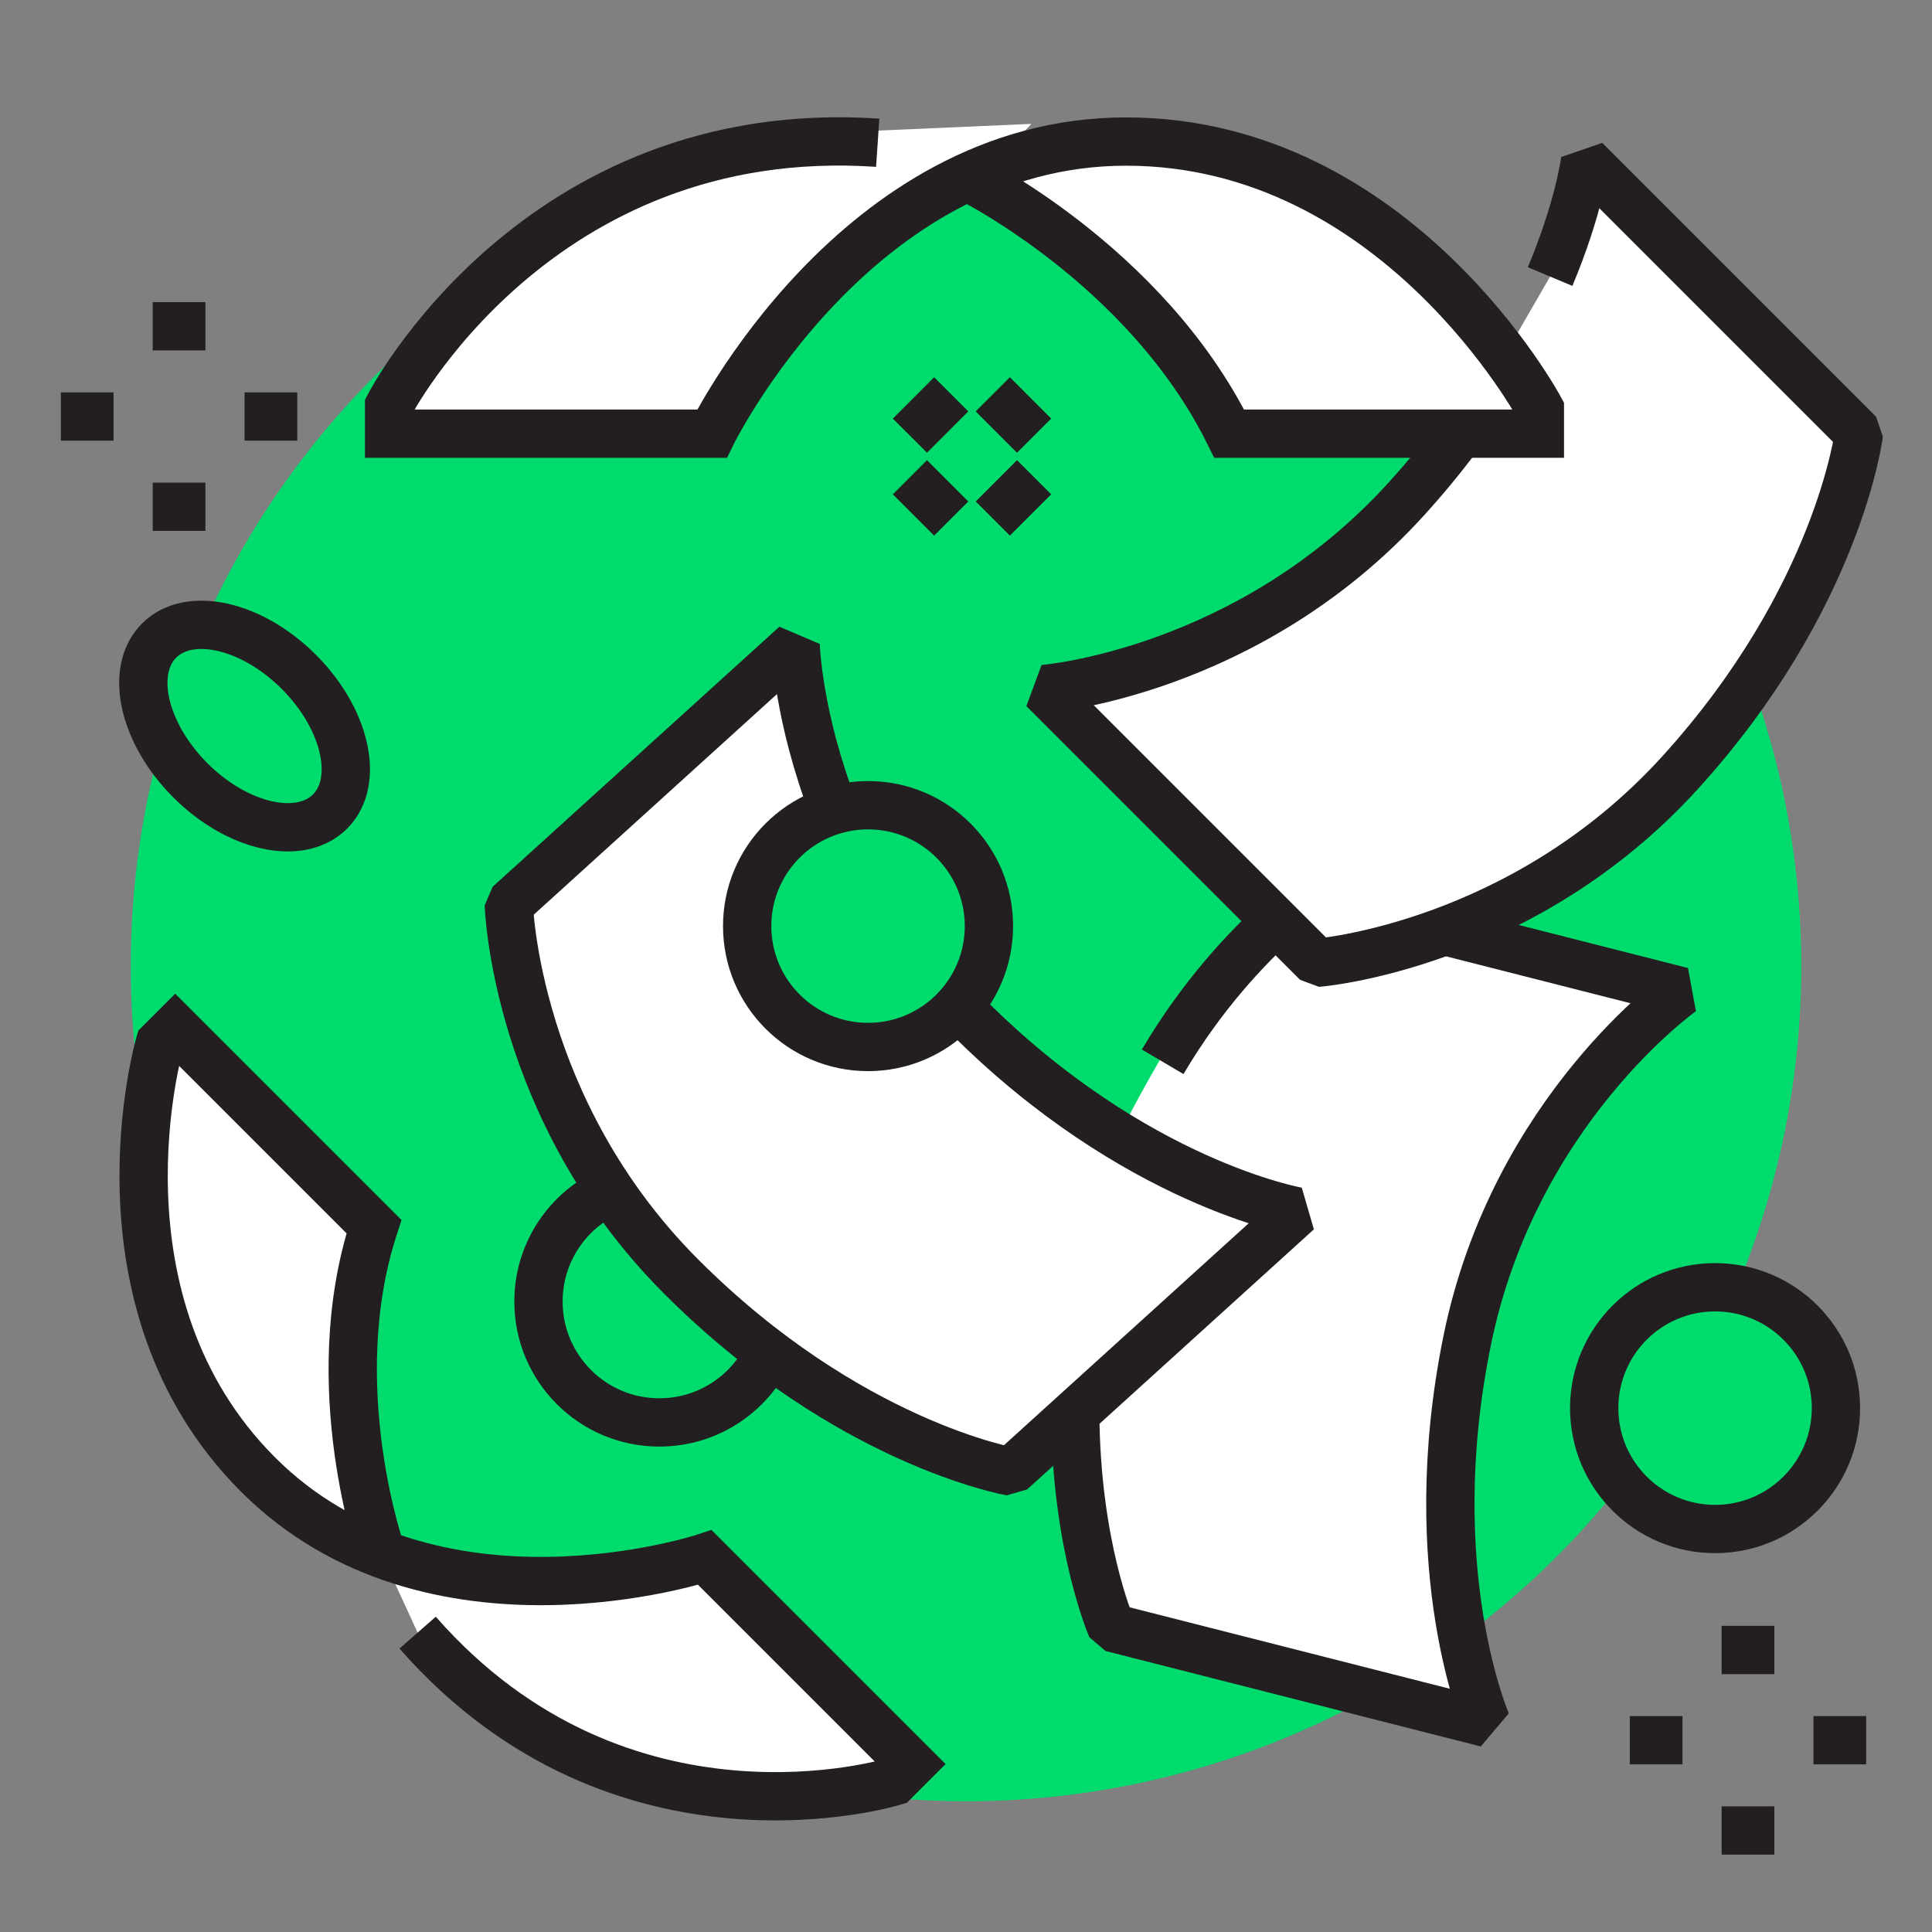
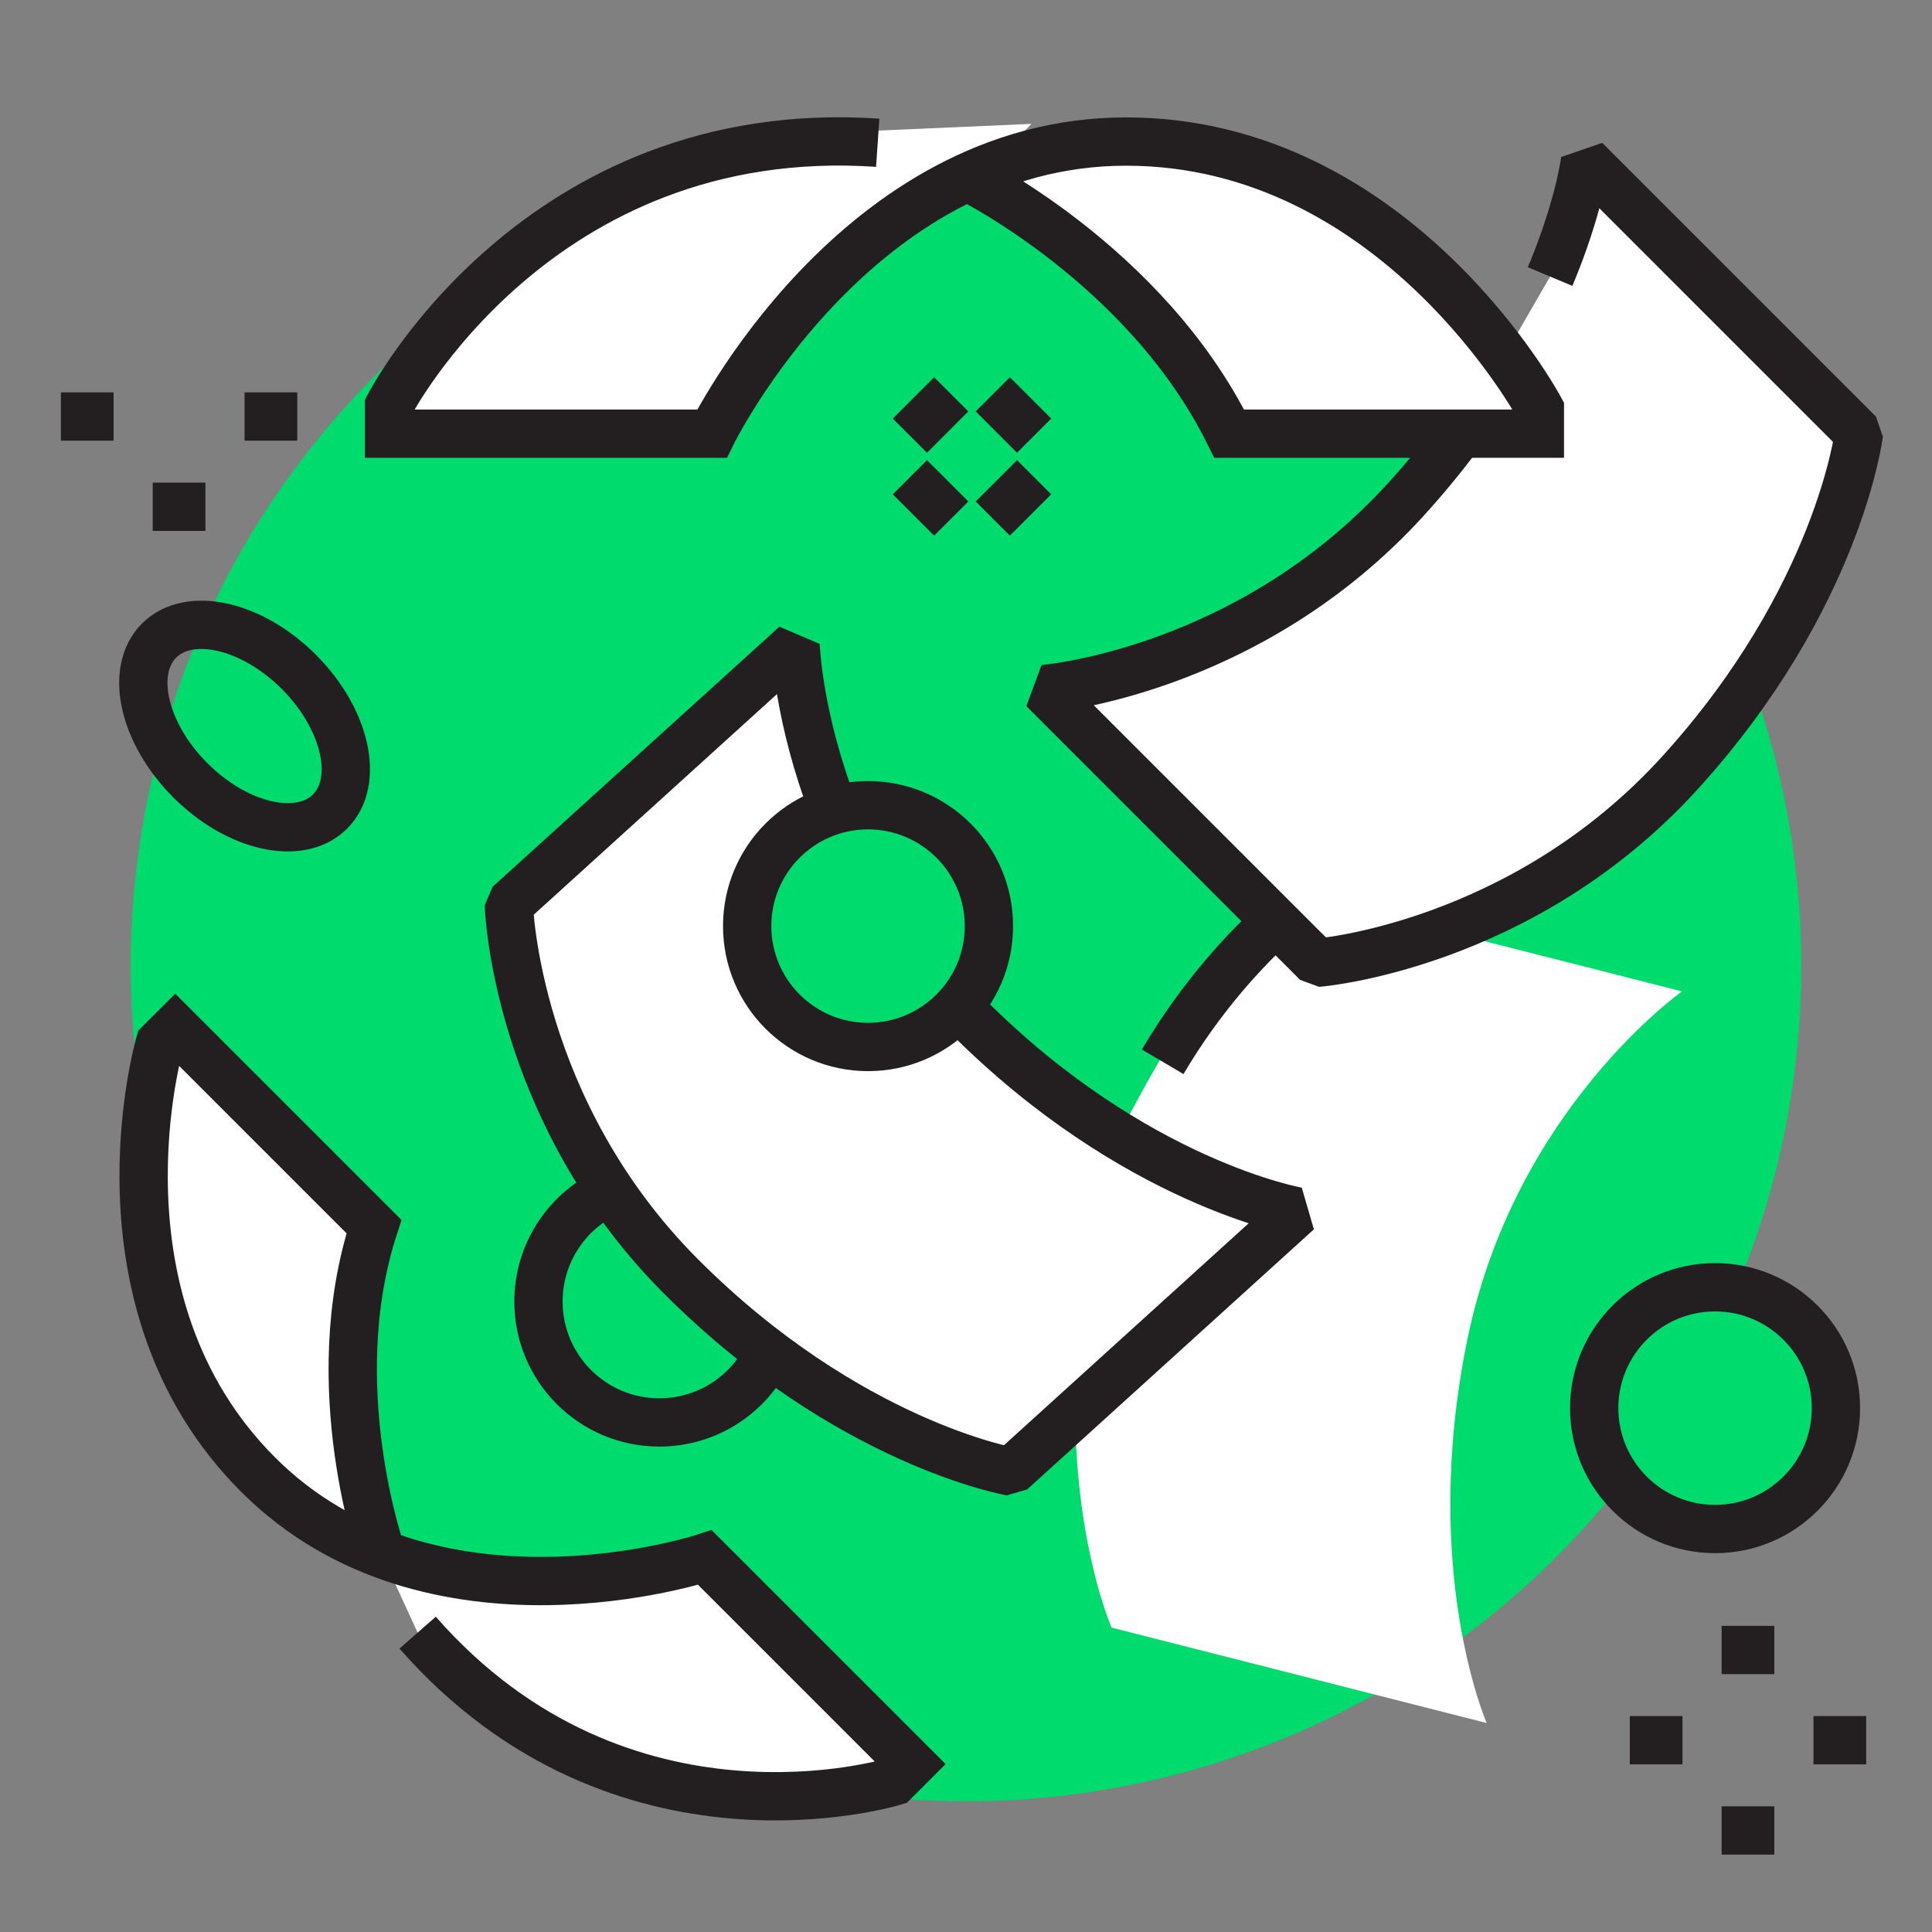
<svg xmlns="http://www.w3.org/2000/svg" viewBox="0 0 600 600">
  <rect x="0" y="0" width="600" height="600" fill="#808080" stroke="none" />
  <defs>
    <style>.cls-1{stroke-miterlimit:10;}.cls-1,.cls-2{fill:none;stroke:#231f20;stroke-width:15px;}.cls-3{fill:#00db6d;}.cls-4{fill:#fff;}.cls-2{stroke-linejoin:bevel;}</style>
  </defs>
  <g id="Layer_2">
    <circle class="cls-3" cx="300" cy="300" r="259.4" />
  </g>
  <g id="Layer_1">
    <g>
      <path class="cls-4" d="M381.74,134.68h71.48l-.66,1.14c-4.69,6.26-9.92,12.64-15.75,19.07-49.19,54.18-112.76,59.1-112.76,59.1l72.22,72.22c-9.02,8.22-22.94,22.77-35.2,43.55l35.21-43.54,12.78,12.78s63.57-4.92,112.76-59.1c49.19-54.18,55.48-105.22,55.48-105.22l-85.01-85.01s-1.79,14.49-10.89,36.22l-14.1,24.42c-17.92-24.24-57.68-66.35-117.6-66.35-18.3,0-34.73,4.3-49.22,11.02,5.41,2.74,56.53,29.68,81.27,79.7Z" />
      <path class="cls-4" d="M312.04,47.61c-.31-.16,8.27-9.14,8.27-9.14l-48.62,2.13,.9,3.73c-106.13-7.18-151.75,81.69-151.75,81.69v8.66h100.28s38.79-62.9,90.93-87.07Z" />
      <path class="cls-4" d="M118.49,482.57c.1,.29,.16,.45,.16,.45l11.06,24.02c63.43,72.37,147.97,46.21,147.97,46.21l5.39-5.39-64.15-64.15s-52.01,17.17-100.42-1.13Z" />
      <path class="cls-4" d="M116.14,380.94c-54.12-54.12-61.72-61.72-61.72-61.72l-4.8,4.8s-23.3,80.11,30.52,133.93c11.71,11.71,24.89,19.54,38.35,24.63-1.75-5.17-17.68-54.65-2.35-101.63Z" />
      <path class="cls-4" d="M396.29,286.22c-9.24-3.3-34.49,37.94-49.21,67.15-15.15-8.97-29.25-20.44-46.47-37.67-1.02-1.02-2.03-2.05-3.01-3.09l-38.6-61.02c-11.28-29.01-11.92-51.4-11.92-51.4l-89.06,80.77s1.82,63.73,53.53,115.5c51.72,51.77,102.39,60.54,102.39,60.54l19.99-18.13h-.01c.26,41.48,11.28,66.59,11.28,66.59l116.51,29.64s-20.67-47.09-6.07-118.79c14.6-71.7,66.73-108.42,66.73-108.42l-73.7-18.75-52.39-2.93Z" />
    </g>
    <g>
      <circle class="cls-3" cx="269.58" cy="287.61" r="37.54" />
      <path class="cls-3" d="M167.23,404.2c0,20.74,16.81,37.54,37.54,37.54,15.02,0,27.98-8.82,33.99-21.57l-49.17-50.32c-13.17,5.83-22.36,19.02-22.36,34.35Z" />
-       <ellipse class="cls-3" cx="75.95" cy="225.48" rx="23.82" ry="37.54" transform="translate(-137.19 119.75) rotate(-45)" />
      <circle class="cls-3" cx="532.63" cy="437.31" r="37.54" />
    </g>
    <circle class="cls-1" cx="269.58" cy="287.61" r="37.54" />
    <path class="cls-1" d="M238.76,420.18c-6,12.75-18.96,21.57-33.99,21.57-20.74,0-37.54-16.81-37.54-37.54,0-15.33,9.19-28.52,22.36-34.35" />
    <ellipse class="cls-1" cx="75.95" cy="225.48" rx="23.82" ry="37.54" transform="translate(-137.19 119.75) rotate(-45)" />
    <circle class="cls-1" cx="532.63" cy="437.31" r="37.54" />
    <path class="cls-1" d="M300,54.74s55.6,27.09,81.74,79.94h96.48v-7.7s-44.4-83.02-128.52-83.02-128.59,90.72-128.59,90.72H120.83v-8.66s45.62-88.87,151.75-81.69" />
    <path class="cls-1" d="M118.65,483.02s-18.7-52.45-2.51-102.09c-54.12-54.12-61.72-61.72-61.72-61.72l-4.8,4.8s-23.3,80.11,30.52,133.93c53.82,53.82,138.77,25.76,138.77,25.76l64.15,64.15-5.39,5.39s-84.54,26.16-147.97-46.21" />
    <path class="cls-2" d="M481.4,85.89c9.11-21.73,10.89-36.22,10.89-36.22l85.01,85.01s-6.29,51.04-55.48,105.22-112.76,59.1-112.76,59.1l-85.01-85.01s63.57-4.92,112.76-59.1c5.83-6.43,11.07-12.81,15.75-19.07" />
-     <path class="cls-2" d="M448.67,289.15l73.7,18.75s-52.13,36.71-66.73,108.42c-14.6,71.7,6.07,118.79,6.07,118.79l-116.51-29.64s-11.02-25.11-11.28-66.58" />
    <path class="cls-2" d="M361.08,329.75c12.29-20.83,26.25-35.41,35.27-43.61" />
    <path class="cls-2" d="M297.6,312.6c.98,1.03,1.99,2.06,3.01,3.09,51.72,51.77,102.39,60.54,102.39,60.54l-89.06,80.77s-50.67-8.77-102.39-60.54c-51.72-51.77-53.53-115.5-53.53-115.5l89.06-80.77s.64,22.38,11.92,51.4" />
    <g>
-       <line class="cls-1" x1="63.79" y1="101.33" x2="47.43" y2="101.33" />
      <line class="cls-1" x1="63.79" y1="157.38" x2="47.43" y2="157.38" />
    </g>
    <g>
      <line class="cls-1" x1="92.32" y1="129.35" x2="75.95" y2="129.35" />
      <line class="cls-1" x1="35.27" y1="129.35" x2="18.91" y2="129.35" />
    </g>
    <g>
      <line class="cls-1" x1="551.03" y1="512.42" x2="534.67" y2="512.42" />
      <line class="cls-1" x1="551.03" y1="568.47" x2="534.67" y2="568.47" />
    </g>
    <g>
      <line class="cls-1" x1="579.56" y1="540.44" x2="563.19" y2="540.44" />
      <line class="cls-1" x1="522.51" y1="540.44" x2="506.15" y2="540.44" />
    </g>
    <g>
      <line class="cls-1" x1="321.15" y1="135.3" x2="308.32" y2="122.46" />
      <line class="cls-1" x1="295.41" y1="161.04" x2="282.58" y2="148.21" />
    </g>
    <g>
      <line class="cls-1" x1="295.41" y1="122.46" x2="282.58" y2="135.3" />
      <line class="cls-1" x1="321.15" y1="148.21" x2="308.32" y2="161.04" />
    </g>
  </g>
</svg>